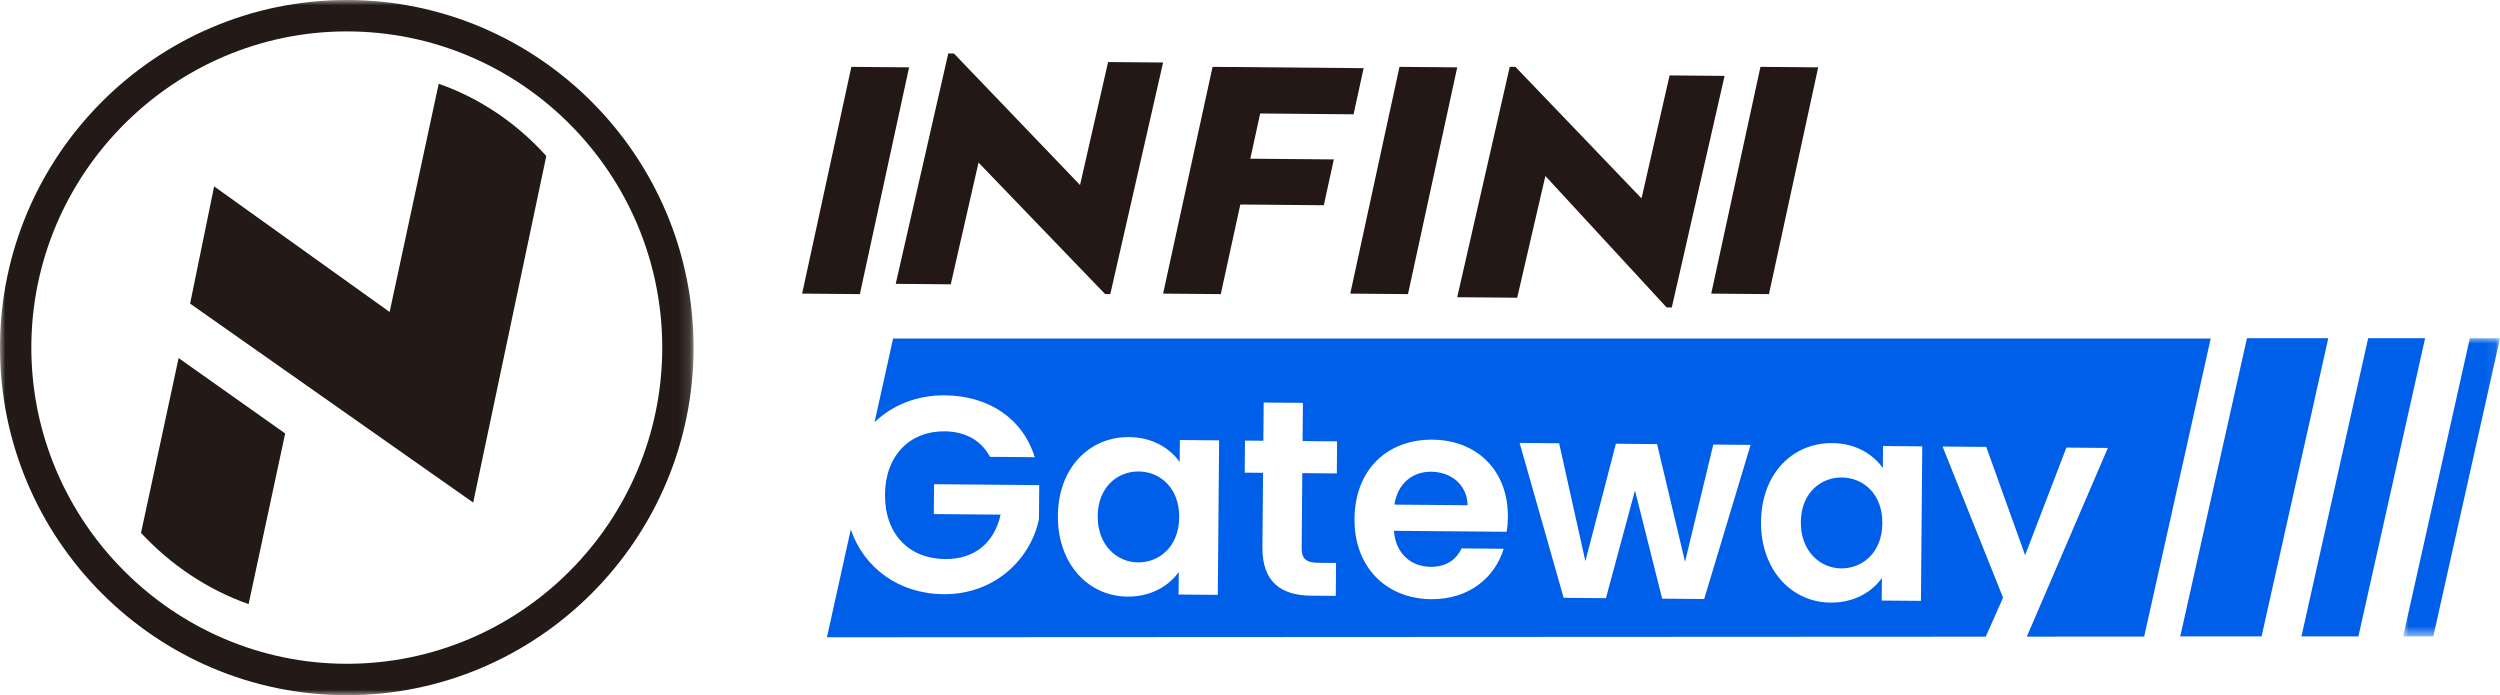
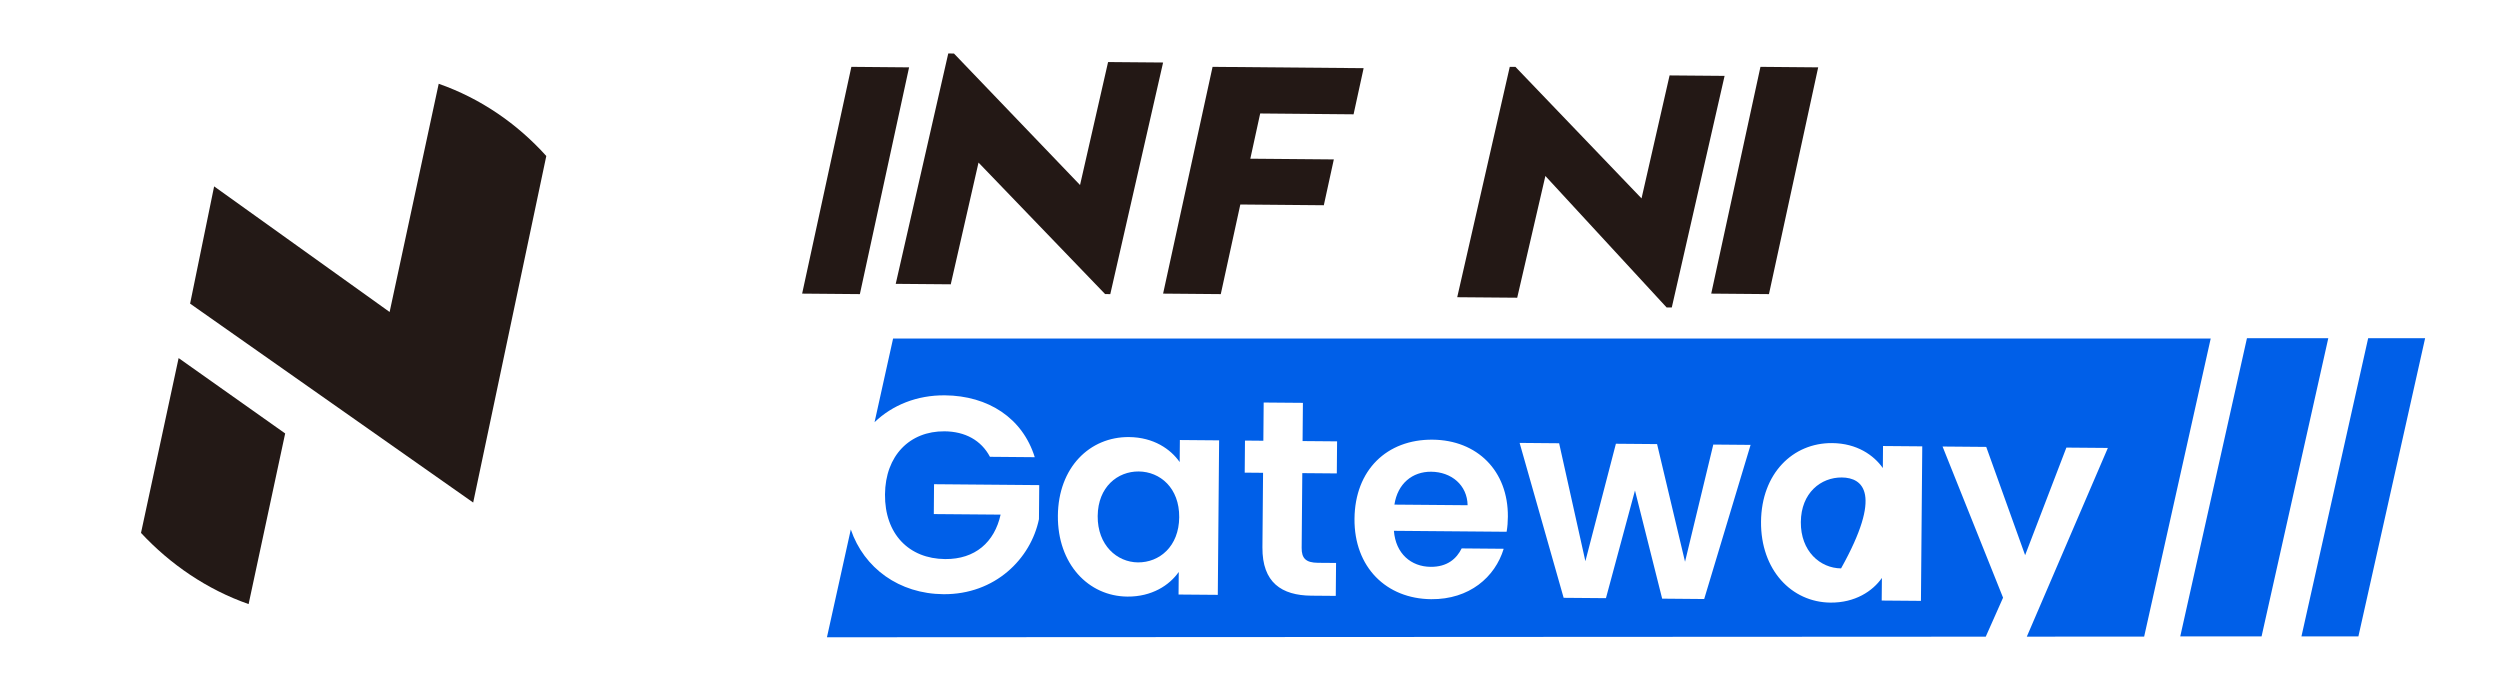
<svg xmlns="http://www.w3.org/2000/svg" xmlns:xlink="http://www.w3.org/1999/xlink" width="230.154px" height="64px" viewBox="0 0 230.154 64" version="1.1">
  <title>编组</title>
  <defs>
    <polygon id="path-1" points="0 0 8.917 0 8.917 27.451 0 27.451" />
-     <polygon id="path-3" points="0 0 63.852 0 63.852 64 0 64" />
  </defs>
  <g id="网站-pc2.0" stroke="none" stroke-width="1" fill="none" fill-rule="evenodd">
    <g id="ISP" transform="translate(-1030, -2634)">
      <g id="编组" transform="translate(1030, 2634)">
        <polygon id="Fill-1" fill="#231815" points="73.846 27.031 78.378 6.154 83.692 6.201 79.161 27.077" />
        <polygon id="Fill-2" fill="#231815" points="82.462 26.131 87.298 4.923 87.823 4.927 99.43 17.033 102.012 5.712 107.077 5.755 102.215 27.077 101.738 27.073 90.084 14.967 87.528 26.174" />
        <polygon id="Fill-3" fill="#231815" points="107.077 27.031 111.631 6.154 125.538 6.276 124.612 10.524 116.015 10.447 115.107 14.61 122.794 14.676 121.873 18.895 114.186 18.827 112.387 27.077" />
-         <polygon id="Fill-4" fill="#231815" points="124.308 27.031 128.839 6.154 134.154 6.201 129.622 27.077" />
        <polygon id="Fill-5" fill="#231815" points="134.154 27.362 138.991 6.154 139.515 6.158 151.122 18.264 153.705 6.943 158.769 6.986 153.907 28.308 153.431 28.304 142.27 16.201 139.676 27.408" />
        <polygon id="Fill-6" fill="#231815" points="157.538 27.031 162.07 6.154 167.385 6.201 162.853 27.077" />
        <g>
-           <path d="M169.563,43.957 C167.643,43.94 165.811,45.362 165.788,48.058 C165.764,50.754 167.572,52.31 169.492,52.327 C171.465,52.344 173.271,50.871 173.293,48.173 C173.316,45.477 171.536,43.974 169.563,43.957" id="Fill-7" fill="#005FE8" />
+           <path d="M169.563,43.957 C167.643,43.94 165.811,45.362 165.788,48.058 C165.764,50.754 167.572,52.31 169.492,52.327 C173.316,45.477 171.536,43.974 169.563,43.957" id="Fill-7" fill="#005FE8" />
          <path d="M104.83,43.404 C102.91,43.387 101.078,44.808 101.055,47.506 C101.031,50.2 102.837,51.758 104.759,51.775 C106.73,51.792 108.538,50.317 108.56,47.62 C108.583,44.924 106.803,43.421 104.83,43.404" id="Fill-9" fill="#005FE8" />
          <path d="M176.845,55.317 L173.232,55.287 L173.251,53.206 C172.395,54.432 170.771,55.497 168.518,55.477 C164.931,55.446 162.085,52.47 162.123,48.028 C162.162,43.586 165.055,40.76 168.669,40.792 C170.947,40.81 172.502,41.902 173.337,43.089 L173.354,41.061 L176.966,41.091 L176.845,55.317 Z M156.89,55.147 L153.021,55.113 L150.519,45.155 L147.846,55.068 L143.952,55.036 L139.898,40.775 L143.536,40.807 L145.953,51.665 L148.762,40.852 L152.553,40.884 L155.127,51.715 L157.729,40.927 L161.162,40.957 L156.89,55.147 Z M138.702,48.955 L128.325,48.867 C128.487,50.976 129.913,52.169 131.706,52.184 C133.241,52.197 134.096,51.435 134.563,50.487 L138.432,50.521 C137.641,53.132 135.267,55.194 131.758,55.162 C127.633,55.128 124.659,52.227 124.697,47.759 C124.736,43.266 127.681,40.442 131.882,40.477 C135.982,40.511 138.852,43.335 138.817,47.571 C138.813,48.032 138.783,48.496 138.702,48.955 L138.702,48.955 Z M123.069,43.584 L119.891,43.557 L119.833,50.438 C119.826,51.39 120.207,51.804 121.333,51.813 L123,51.826 L122.973,54.858 L120.719,54.839 C118.003,54.814 116.193,53.644 116.221,50.383 L116.28,43.527 L114.59,43.512 L114.615,40.56 L116.306,40.575 L116.336,37.057 L119.948,37.087 L119.917,40.605 L123.094,40.632 L123.069,43.584 Z M112.112,54.763 L108.499,54.733 L108.518,52.654 C107.662,53.879 106.038,54.944 103.785,54.923 C100.198,54.893 97.352,51.917 97.39,47.475 C97.428,43.032 100.322,40.207 103.936,40.237 C106.214,40.257 107.769,41.349 108.602,42.538 L108.621,40.509 L112.234,40.54 L112.112,54.763 Z M82.219,31.168 L80.513,38.867 C82.157,37.29 84.421,36.372 86.983,36.395 C90.98,36.429 94.139,38.485 95.261,42.09 L91.137,42.054 C90.33,40.532 88.851,39.723 86.955,39.708 C83.753,39.68 81.504,41.945 81.474,45.514 C81.442,49.16 83.677,51.441 87.009,51.469 C89.774,51.493 91.556,49.915 92.117,47.377 L85.968,47.326 L85.99,44.577 L95.674,44.66 L95.648,47.793 C94.899,51.431 91.618,54.743 86.852,54.703 C82.791,54.668 79.544,52.319 78.326,48.745 L76.13,58.668 L182.811,58.613 L184.405,55.023 L178.835,41.108 L182.856,41.143 L186.436,51.11 L190.235,41.206 L194.053,41.238 L186.592,58.611 L197.394,58.605 L203.521,31.168 L82.219,31.168 Z" id="Fill-11" fill="#005FE8" />
          <path d="M131.754,43.428 C130.037,43.413 128.67,44.506 128.372,46.455 L135.111,46.512 C135.075,44.638 133.598,43.443 131.754,43.428" id="Fill-13" fill="#005FE8" />
          <polygon id="Fill-15" fill="#005FE8" points="208.204 58.588 200.718 58.588 206.858 31.137 214.346 31.137" />
          <polygon id="Fill-17" fill="#005FE8" points="217.118 58.588 211.875 58.588 218.017 31.137 223.26 31.137" />
          <g transform="translate(221.237, 31.137)">
            <mask id="mask-2" fill="white">
              <use xlink:href="#path-1" />
            </mask>
            <g id="Clip-20" />
-             <polygon id="Fill-19" fill="#005FE8" mask="url(#mask-2)" points="2.776 27.451 0 27.451 6.142 0 8.918 0" />
          </g>
          <g>
            <mask id="mask-4" fill="white">
              <use xlink:href="#path-3" />
            </mask>
            <g id="Clip-22" />
            <path d="M31.926,2.892 C15.963,2.892 2.885,16 2.885,32 C2.885,48 15.963,61.108 31.926,61.108 C47.985,61.108 60.967,48 60.967,32 C60.967,16 47.985,2.892 31.926,2.892 M31.926,64 C14.328,64 -0,49.639 -0,32 C-0,14.361 14.328,0 31.926,0 C49.524,0 63.852,14.361 63.852,32 C63.852,49.639 49.524,64 31.926,64" id="Fill-21" fill="#231916" mask="url(#mask-4)" />
          </g>
          <path d="M50.293,14.362 C47.601,11.374 44.236,9.06 40.388,7.711 L35.869,28.723 L19.713,17.158 L17.501,27.952 L43.562,46.266 L50.293,14.362 Z" id="Fill-23" fill="#231916" />
          <path d="M26.253,39.904 L16.444,32.965 L12.981,49.061 C15.675,51.953 19.041,54.265 22.887,55.614 L26.253,39.904 Z" id="Fill-25" fill="#231916" />
        </g>
      </g>
    </g>
  </g>
</svg>